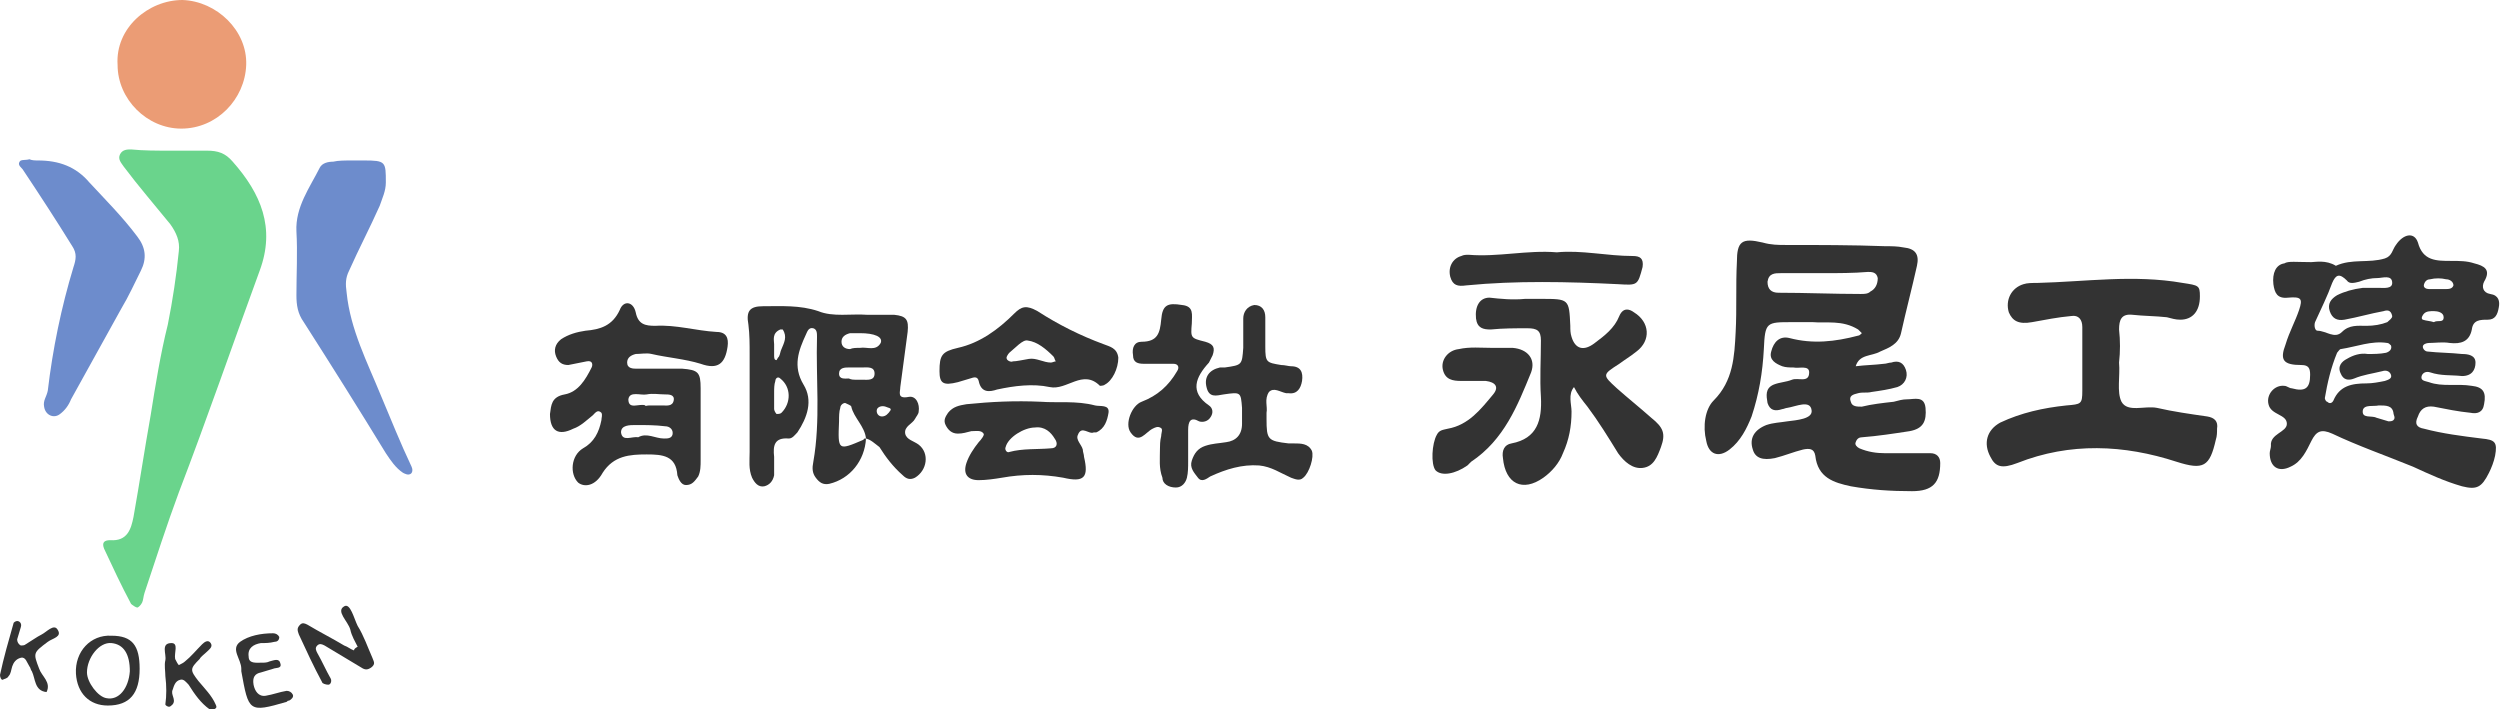
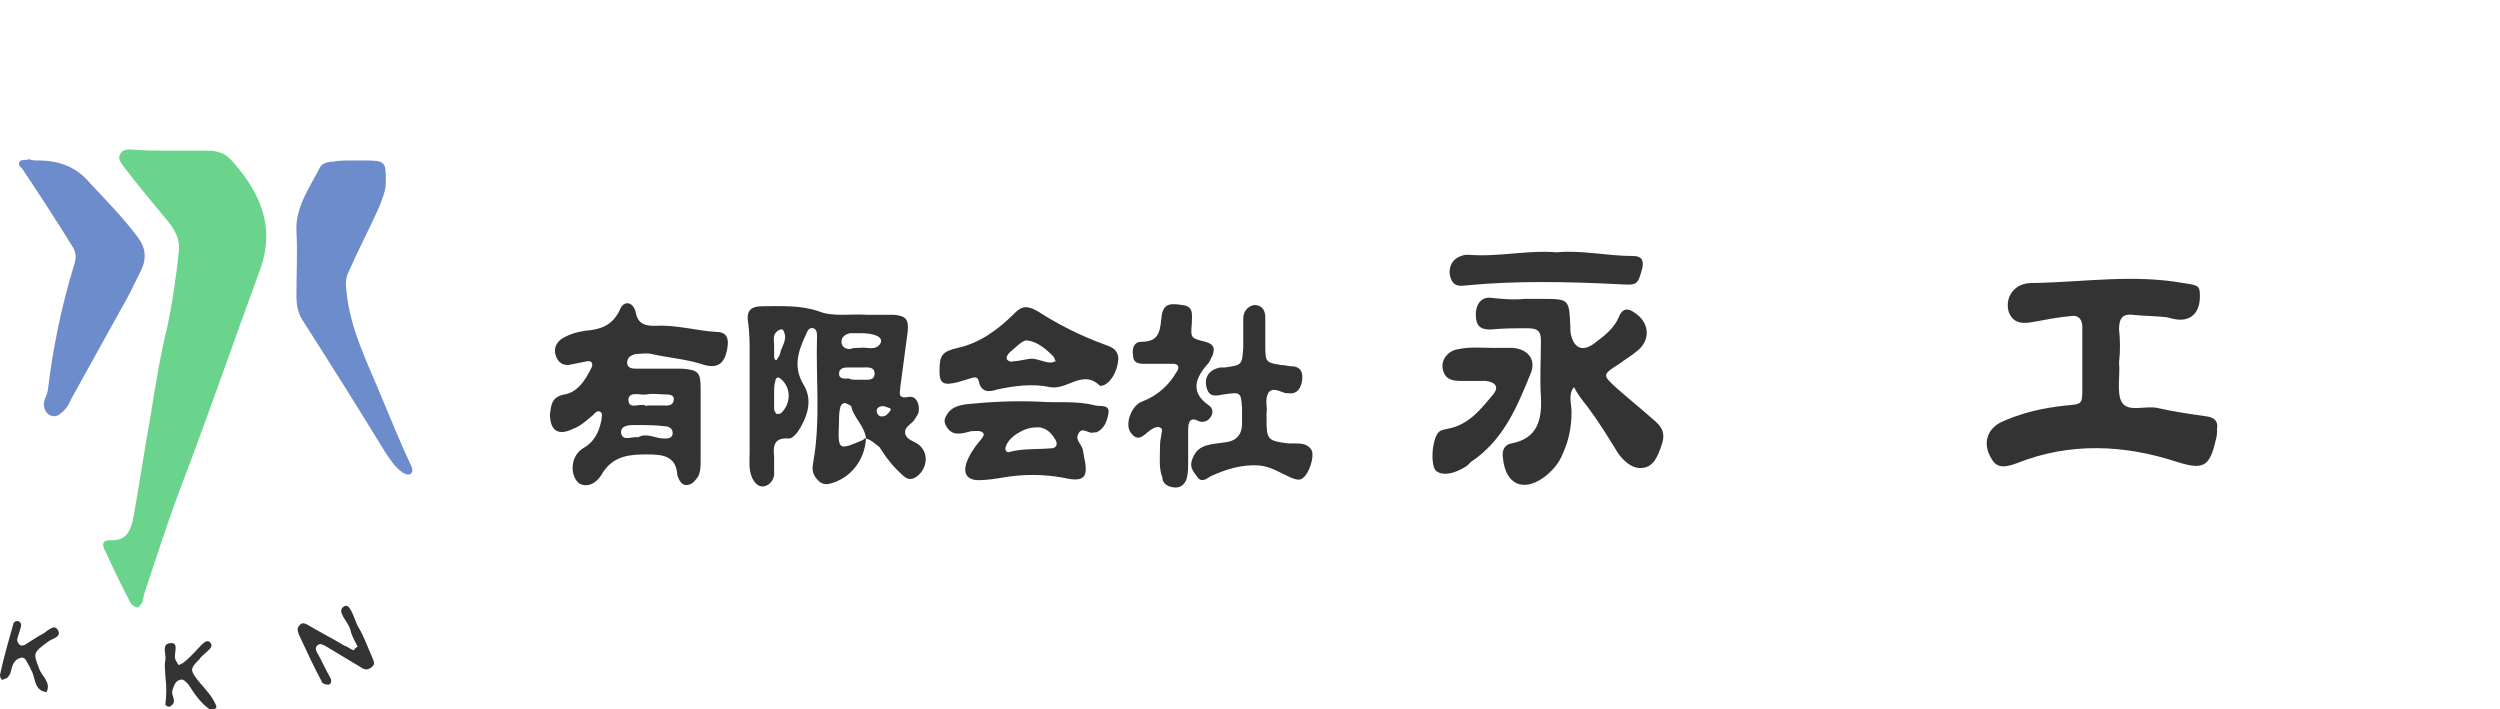
<svg xmlns="http://www.w3.org/2000/svg" version="1.1" id="レイヤー_2" x="0px" y="0px" viewBox="0 0 204.1 57.9" style="enable-background:new 0 0 204.1 57.9;" xml:space="preserve">
  <style type="text/css">
	.st0{fill:#333333;}
	.st1{fill:#6AD48C;}
	.st2{fill:#6D8CCC;}
	.st3{fill:#EB9C75;}
</style>
  <g>
-     <path class="st0" d="M188.7,21.4c0.3,0,1.2-0.2,2,0.3c1.3-0.6,2.7-0.2,4-0.6c0.6-0.2,0.6-0.7,0.9-1.1c0.6-0.9,1.5-1.1,1.8-0.2   c0.4,1.5,1.5,1.5,2.7,1.5c0.7,0,1.3,0,1.9,0.2c0.8,0.2,1.4,0.5,0.8,1.5c-0.2,0.4-0.1,0.9,0.5,1c0.7,0.1,0.8,0.6,0.7,1.1   c-0.1,0.6-0.3,1-0.9,1c-0.6,0-1.2,0-1.3,0.8c-0.2,1-0.9,1.2-1.8,1.1c-0.6-0.1-1.2,0-1.7,0c-0.2,0-0.5,0.1-0.5,0.3   c0,0.2,0.2,0.4,0.4,0.4c0.9,0.1,1.9,0.1,2.8,0.2c0.5,0,1.1,0.1,1.1,0.7c0,0.6-0.3,1.1-1.1,1.1c-0.9-0.1-1.7,0-2.6-0.3   c-0.3-0.1-0.6,0-0.7,0.3c-0.1,0.4,0.3,0.4,0.6,0.5c1.1,0.4,2.3,0.1,3.5,0.3c0.9,0.1,1.2,0.5,1,1.5c-0.1,0.7-0.6,0.8-1.1,0.7   c-1-0.1-2-0.3-3-0.5c-0.7-0.1-1.1,0.2-1.3,0.8c-0.3,0.6-0.1,0.9,0.5,1c1.5,0.4,3.1,0.6,4.7,0.8c1.1,0.1,1.3,0.3,1.1,1.4   c-0.1,0.5-0.3,1-0.5,1.4c-0.6,1.2-1,1.4-2.2,1.1c-1.4-0.4-2.7-1-4-1.6c-2.2-0.9-4.5-1.7-6.6-2.7c-0.9-0.4-1.3-0.2-1.7,0.6   c-0.4,0.8-0.8,1.7-1.7,2.1c-1,0.5-1.7,0-1.7-1.1c0-0.2,0.1-0.4,0.1-0.6c-0.1-1,1.3-1.1,1.3-1.8c0-0.8-1.3-0.7-1.5-1.6   c-0.2-0.8,0.5-1.6,1.3-1.5c0.2,0,0.4,0.2,0.6,0.2c1.1,0.3,1.5,0,1.5-1.1c0-0.5-0.1-0.8-0.7-0.8c-1.5,0-1.8-0.4-1.3-1.7   c0.3-1,0.8-1.9,1.1-2.8c0.3-0.9,0.2-1.1-0.9-1c-0.9,0.1-1.1-0.4-1.2-1.1c-0.1-0.9,0.2-1.6,0.9-1.7   C186.8,21.3,187.5,21.4,188.7,21.4z M195.3,25.8c-0.1-0.5-0.4-0.5-0.7-0.4c-1.1,0.2-2.1,0.5-3.2,0.7c-0.6,0.1-1-0.1-1.2-0.7   c-0.2-0.6,0.1-1,0.6-1.3c0.6-0.3,1.3-0.5,2.1-0.6c0.4,0,0.9,0,1.3,0c0.4,0,1.1,0.1,1.1-0.4c0-0.7-0.8-0.4-1.2-0.4   c-0.5,0-1,0.1-1.5,0.3c-0.4,0.1-0.8,0.2-1-0.1c-0.6-0.6-0.9-0.5-1.2,0.2c-0.4,1.1-0.9,2.1-1.4,3.2c-0.1,0.3,0,0.7,0.2,0.7   c0.7,0,1.4,0.7,2,0.1c0.6-0.6,1.3-0.5,2-0.5c0.6,0,1.2-0.1,1.7-0.3C195.1,26.1,195.3,26,195.3,25.8z M195.2,28.2   c-0.1-0.1-0.2-0.2-0.3-0.2c-1.3-0.2-2.5,0.3-3.8,0.5c-0.1,0-0.2,0.2-0.3,0.3c-0.5,1.2-0.8,2.5-1,3.7c0,0.1,0.1,0.3,0.2,0.3   c0.2,0.2,0.4,0.1,0.5-0.1c0.5-1.2,1.5-1.4,2.7-1.4c0.5,0,1-0.1,1.5-0.2c0.3-0.1,0.6-0.2,0.5-0.5c-0.1-0.3-0.4-0.4-0.7-0.3   c-0.8,0.2-1.6,0.3-2.3,0.6c-0.5,0.2-0.9,0.1-1.1-0.4c-0.3-0.6,0.1-1,0.5-1.2c0.5-0.3,1.1-0.5,1.7-0.4c0.5,0,1,0,1.5-0.1   C195.1,28.7,195.3,28.5,195.2,28.2z M194.2,33.1c-0.4,0.1-1.2-0.1-1.3,0.4c-0.1,0.7,0.7,0.4,1.1,0.6c0.3,0.1,0.7,0.2,1,0.3   c0.1,0,0.3,0,0.4-0.1c0.2-0.2,0-0.4,0-0.6C195.3,33.1,194.8,33.1,194.2,33.1z M199.4,23.6c0.1,0,0.1,0,0.2,0c0.3,0,0.6,0,0.7-0.3   c0-0.3-0.3-0.5-0.6-0.5c-0.4-0.1-0.9-0.1-1.3,0c-0.2,0-0.4,0.1-0.5,0.4c-0.1,0.3,0.2,0.4,0.4,0.4C198.7,23.6,199.1,23.6,199.4,23.6   z M198.7,26.3c0.3-0.2,0.8,0.1,0.8-0.4c0-0.4-0.5-0.5-0.8-0.5c-0.3,0-0.6,0-0.8,0.2c-0.1,0.1-0.3,0.4-0.1,0.5   C198.1,26.2,198.4,26.2,198.7,26.3z" />
-     <path class="st0" d="M148,26.3c-0.7,0-1.2,0-1.7,0c-2.1,0-2.2,0-2.3,2.2c-0.1,1.9-0.4,3.7-1,5.5c-0.4,1-0.9,2-1.8,2.7   c-0.9,0.7-1.7,0.4-1.9-0.7c-0.3-1.2-0.1-2.6,0.6-3.3c1.6-1.6,1.7-3.6,1.8-5.6c0.1-1.9,0-3.8,0.1-5.7c0-1.7,0.4-2,2.1-1.6   c0.7,0.2,1.3,0.2,1.9,0.2c2.7,0,5.4,0,8.1,0.1c0.5,0,1,0,1.5,0.1c1,0.1,1.3,0.6,1.1,1.5c-0.4,1.8-0.9,3.7-1.3,5.5   c-0.2,0.9-1,1.2-1.7,1.5c-0.7,0.4-1.7,0.2-2,1.2c0.8-0.1,1.5-0.1,2.3-0.2c0.2,0,0.4-0.1,0.6-0.1c0.6-0.2,1,0,1.2,0.6   c0.2,0.6-0.1,1.2-0.7,1.4c-0.7,0.2-1.4,0.3-2.1,0.4c-0.4,0.1-0.7,0-1.1,0.1c-0.4,0.1-0.8,0.2-0.6,0.7c0.1,0.4,0.5,0.4,0.9,0.4   c0.8-0.2,1.7-0.3,2.6-0.4c0.4-0.1,0.7-0.2,1.1-0.2c0.6,0,1.4-0.3,1.5,0.7c0.1,1.1-0.2,1.7-1.3,1.9c-1.3,0.2-2.6,0.4-3.9,0.5   c-0.2,0-0.4,0.1-0.5,0.4c-0.1,0.2,0.1,0.4,0.3,0.5c0.7,0.3,1.4,0.4,2.1,0.4c1.2,0,2.5,0,3.7,0c0.5,0,0.8,0.3,0.8,0.8   c0,1.6-0.6,2.3-2.3,2.3c-1.7,0-3.3-0.1-5-0.4c-1.4-0.3-2.7-0.7-2.9-2.5c-0.1-0.6-0.5-0.6-1-0.5c-0.8,0.2-1.5,0.5-2.3,0.7   c-1,0.2-1.6,0-1.8-0.7c-0.3-0.9,0.1-1.6,1.1-2c0.6-0.2,1.1-0.2,1.7-0.3c0.8-0.1,2.1-0.2,2-0.9c-0.1-0.9-1.3-0.3-2-0.2   c-0.1,0-0.3,0.1-0.4,0.1c-0.6,0.2-1,0.1-1.2-0.5c-0.1-0.6-0.2-1.2,0.5-1.5c0.5-0.2,1-0.2,1.5-0.4c0.5-0.2,1.4,0.3,1.4-0.6   c0-0.6-0.8-0.3-1.3-0.4c-0.3,0-0.6,0-0.9-0.1c-0.5-0.2-1.1-0.5-0.9-1.2c0.2-0.8,0.7-1.3,1.5-1.1c1.9,0.5,3.7,0.3,5.6-0.2   c0.1,0,0.2-0.1,0.3-0.2c-0.1-0.1-0.2-0.2-0.3-0.3C150.4,26.1,149.1,26.4,148,26.3z M148.9,22.3C148.9,22.3,148.9,22.3,148.9,22.3   c-1.2,0-2.3,0-3.5,0c-0.5,0-1,0-1.1,0.7c0,0.6,0.3,0.9,0.9,0.9c2.2,0,4.5,0.1,6.7,0.1c0.3,0,0.6,0,0.8-0.2c0.4-0.2,0.6-0.6,0.6-1.1   c-0.1-0.5-0.5-0.5-0.8-0.5C151.3,22.3,150.1,22.3,148.9,22.3z" />
    <path class="st1" d="M13.9,12.3c1,0,2,0,3,0c0.9,0,1.5,0.2,2.1,0.9c2.3,2.6,3.5,5.4,2.2,8.9c-2.2,6-4.3,12.1-6.6,18.1   c-1,2.7-1.9,5.5-2.8,8.2c-0.1,0.3-0.1,0.6-0.2,0.8c-0.1,0.2-0.3,0.4-0.4,0.4c-0.1,0-0.4-0.2-0.5-0.3c-0.8-1.5-1.5-3-2.2-4.5   c-0.2-0.5,0-0.7,0.5-0.7c1.4,0.1,1.7-0.9,1.9-1.9c0.5-2.8,0.9-5.5,1.4-8.3c0.4-2.5,0.8-5,1.4-7.4c0.4-2,0.7-4,0.9-6   c0.1-0.8-0.2-1.5-0.7-2.2c-1.3-1.6-2.6-3.1-3.8-4.7c-0.2-0.3-0.5-0.6-0.3-1c0.2-0.4,0.6-0.4,0.9-0.4C11.7,12.3,12.8,12.3,13.9,12.3   C13.9,12.3,13.9,12.3,13.9,12.3z" />
    <path class="st0" d="M173,29.6c0.1,1.1-0.2,2.4,0.2,3.2c0.5,0.9,1.9,0.3,2.9,0.5c1.3,0.3,2.7,0.5,4.1,0.7c0.6,0.1,0.9,0.4,0.8,1   c0,0.3,0,0.6-0.1,0.9c-0.5,2.2-1,2.5-3.2,1.8c-4.3-1.4-8.7-1.6-13,0.1c-1.3,0.5-1.8,0.3-2.2-0.5c-0.6-1.1-0.3-2.2,0.8-2.8   c1.7-0.8,3.5-1.2,5.4-1.4c1.2-0.1,1.3-0.1,1.3-1.2c0-1.7,0-3.5,0-5.2c0-0.6-0.3-1-0.9-0.9c-1.1,0.1-2.1,0.3-3.2,0.5   c-1.1,0.2-1.6-0.1-1.9-0.8c-0.3-1,0.2-2,1.2-2.3c0.3-0.1,0.7-0.1,1.1-0.1c4-0.1,7.9-0.7,11.9,0c1.3,0.2,1.4,0.2,1.4,1.1   c0,1.2-0.6,1.9-1.6,1.9c-0.4,0-0.7-0.1-1.1-0.2c-0.9-0.1-1.9-0.1-2.8-0.2c-0.9-0.1-1.1,0.4-1.1,1.2C173.1,27.8,173.1,28.7,173,29.6   C173.1,29.6,173.1,29.6,173,29.6z" />
    <path class="st0" d="M70.7,35.8c-0.1,1.8-1.3,3.3-3,3.7c-0.5,0.1-0.8-0.1-1.1-0.5c-0.3-0.4-0.3-0.8-0.2-1.3   c0.6-3.4,0.2-6.8,0.3-10.2c0-0.3,0-0.6-0.3-0.7c-0.4-0.1-0.5,0.3-0.6,0.5c-0.6,1.3-1.1,2.6-0.2,4.1c0.8,1.3,0.3,2.7-0.5,3.9   c-0.2,0.2-0.4,0.5-0.7,0.5c-1.2-0.1-1.3,0.6-1.2,1.5c0,0.5,0,1,0,1.5c-0.1,0.5-0.4,0.8-0.8,0.9c-0.5,0.1-0.8-0.3-1-0.7   c-0.3-0.7-0.2-1.4-0.2-2.1c0-2.7,0-5.4,0-8c0-0.8,0-1.6-0.1-2.4c-0.2-1.1,0.1-1.5,1.2-1.5c1.5,0,3-0.1,4.5,0.4   c1.2,0.5,2.7,0.2,4,0.3c0.7,0,1.5,0,2.2,0c1,0.1,1.2,0.4,1.1,1.4c-0.2,1.5-0.4,3-0.6,4.5c0,0.4-0.3,1,0.7,0.8   c0.6-0.1,0.9,0.6,0.8,1.2c0,0.2-0.2,0.4-0.3,0.6c-0.2,0.4-0.9,0.6-0.8,1.2c0.1,0.5,0.7,0.6,1.1,0.9c0.9,0.7,0.7,2.1-0.3,2.7   c-0.4,0.2-0.7,0.1-1-0.2c-0.8-0.7-1.4-1.5-1.9-2.3C71.4,36.2,71.1,35.9,70.7,35.8c-0.1-1-1-1.7-1.2-2.6c0-0.1-0.3-0.2-0.5-0.3   c-0.2,0-0.4,0.2-0.4,0.4c-0.1,0.3-0.1,0.7-0.1,1.1c-0.1,2.4-0.1,2.4,2,1.5C70.5,35.8,70.6,35.8,70.7,35.8z M70.2,28.4   c0.6-0.1,1.3,0.3,1.7-0.4c0.2-0.5-0.5-0.8-1.7-0.8c-0.3,0-0.6,0-0.8,0c-0.4,0.1-0.7,0.3-0.7,0.7c0,0.4,0.3,0.6,0.7,0.6   C69.6,28.4,69.9,28.4,70.2,28.4z M63.2,32.1C63.2,32.1,63.2,32.1,63.2,32.1c0,0.4,0,0.9,0,1.3c0,0.1,0.1,0.3,0.2,0.4   c0.1,0,0.3,0,0.4-0.1c0.8-0.8,0.8-2.1-0.1-2.8c-0.2-0.2-0.4,0-0.4,0.2C63.2,31.4,63.2,31.7,63.2,32.1z M69.8,31   C69.8,31,69.8,31,69.8,31c0.2,0,0.4,0,0.6,0c0.4,0,1,0.1,1-0.5c0-0.6-0.6-0.5-1-0.5c-0.4,0-0.7,0-1.1,0c-0.3,0-0.8,0-0.8,0.5   c0,0.5,0.5,0.4,0.8,0.4C69.5,31,69.7,31,69.8,31z M63.2,28.1c0,0.5,0,0.7,0,0.9c0,0.2,0,0.4,0.2,0.4c0,0,0.1-0.2,0.2-0.3   c0.1-0.2,0.1-0.4,0.2-0.6c0.2-0.5,0.5-1,0.1-1.6c0,0-0.1,0-0.2,0C63,27.2,63.2,27.8,63.2,28.1z M72.7,33.5c0.1-0.2-0.2-0.2-0.4-0.3   c-0.3-0.1-0.6,0-0.7,0.2C71.5,33.7,71.7,34,72,34C72.3,34,72.5,33.8,72.7,33.5z" />
    <path class="st0" d="M44.9,33.8c0.1-0.7,0.1-1.4,1.2-1.6c1.1-0.2,1.7-1.2,2.2-2.2c0.1-0.2,0.1-0.6-0.4-0.5c-0.5,0.1-1,0.2-1.5,0.3   c-0.5,0-0.8-0.2-1-0.7c-0.2-0.5-0.1-1,0.4-1.4c0.6-0.4,1.3-0.6,2-0.7c1.2-0.1,2.2-0.4,2.8-1.7c0.3-0.8,1.1-0.7,1.3,0.2   c0.2,1,0.8,1.1,1.6,1.1c1.7-0.1,3.3,0.4,5,0.5c0.8,0,1,0.5,0.9,1.2c-0.2,1.4-0.8,1.9-2.2,1.4c-1.3-0.4-2.7-0.5-4-0.8   c-0.4-0.1-0.9,0-1.3,0c-0.4,0.1-0.7,0.3-0.7,0.7c0,0.5,0.5,0.5,0.8,0.5c1.2,0,2.5,0,3.7,0c1.3,0.1,1.5,0.3,1.5,1.6c0,2,0,3.9,0,5.9   c0,0.4,0,0.9-0.2,1.3c-0.3,0.4-0.5,0.7-1,0.7c-0.4,0-0.6-0.5-0.7-0.8c-0.1-1.6-1.2-1.7-2.5-1.7c-1.4,0-2.7,0.1-3.6,1.5   c-0.6,1.1-1.5,1.2-2,0.8c-0.7-0.7-0.6-2.2,0.4-2.8c0.9-0.5,1.3-1.3,1.5-2.3c0-0.2,0.1-0.4,0-0.6c-0.3-0.3-0.5,0-0.7,0.2   c-0.5,0.4-1,0.9-1.6,1.1C45.6,35.6,44.9,35.2,44.9,33.8z M52.1,35.7c0.7-0.4,1.4,0.1,2.1,0.1c0.3,0,0.6,0,0.7-0.3   c0.1-0.4-0.2-0.7-0.6-0.7c-0.8-0.1-1.6-0.1-2.4-0.1c-0.5,0-1.2,0-1.2,0.6C50.8,36.1,51.6,35.6,52.1,35.7z M53,33.1   C53,33.1,53,33.2,53,33.1c0.4,0,0.7,0,1.1,0c0.3,0,0.8,0.1,0.9-0.4c0.1-0.5-0.4-0.5-0.7-0.5c-0.5,0-1-0.1-1.5,0   c-0.5,0.1-1.4-0.3-1.5,0.4c0,0.9,0.9,0.3,1.4,0.5C52.6,33.2,52.8,33.1,53,33.1z" />
    <path class="st0" d="M124.5,24.4c0.4,0,0.9,0,1.3,0c2.3,0,2.3,0,2.4,2.2c0,0.3,0,0.6,0.1,0.9c0.3,1,1,1.2,1.9,0.5   c0.8-0.6,1.6-1.2,2-2.2c0.3-0.7,0.8-0.6,1.2-0.3c1.3,0.8,1.4,2.3,0.2,3.2c-0.5,0.4-1,0.7-1.4,1c-1.4,0.9-1.4,0.9-0.2,2   c0.9,0.8,1.9,1.6,2.8,2.4c1,0.8,1.2,1.3,0.8,2.4c-0.3,0.8-0.6,1.6-1.5,1.7c-0.8,0.1-1.5-0.5-2-1.2c-0.8-1.3-1.6-2.6-2.5-3.8   c-0.4-0.5-0.8-1-1.1-1.6c-0.5,0.6-0.2,1.4-0.2,2c0,1.2-0.2,2.3-0.7,3.4c-0.3,0.8-0.9,1.5-1.6,2c-1.7,1.2-3.1,0.5-3.3-1.6   c-0.1-0.6,0.1-1.1,0.7-1.2c2.1-0.4,2.5-1.9,2.4-3.8c-0.1-1.5,0-3,0-4.6c0-0.8-0.3-1-1.1-1c-1,0-2,0-3,0.1c-0.6,0-1.1-0.1-1.2-0.9   c-0.1-1,0.3-1.7,1.1-1.7C122.5,24.4,123.5,24.5,124.5,24.4C124.5,24.5,124.5,24.4,124.5,24.4z" />
    <path class="st2" d="M28.8,13.1c0.3,0,0.6,0,0.9,0c1.8,0,1.8,0.1,1.8,1.8c0,0.7-0.3,1.3-0.5,1.9c-0.8,1.8-1.7,3.5-2.5,5.3   c-0.3,0.6-0.3,1.1-0.2,1.8c0.3,3,1.7,5.7,2.8,8.4c0.8,1.9,1.6,3.9,2.5,5.8c0.1,0.2,0.1,0.5-0.1,0.6c-0.2,0.1-0.4,0-0.6-0.1   c-0.6-0.4-1-1-1.4-1.6c-2.2-3.6-4.4-7.1-6.7-10.7c-0.5-0.7-0.6-1.4-0.6-2.2c0-1.7,0.1-3.5,0-5.2c-0.1-2,1.1-3.6,1.9-5.2   c0.2-0.4,0.7-0.5,1.1-0.5C27.6,13.1,28.2,13.1,28.8,13.1C28.8,13.1,28.8,13.1,28.8,13.1z" />
    <path class="st2" d="M3.1,13.1c1.7,0,3.1,0.5,4.2,1.8c1.3,1.4,2.7,2.8,3.9,4.4c0.7,0.9,0.8,1.8,0.3,2.8c-0.5,1-1,2.1-1.6,3.1   c-1.4,2.5-2.7,4.9-4.1,7.4c-0.2,0.5-0.5,0.9-0.9,1.2c-0.5,0.4-1.2,0.1-1.3-0.6c-0.1-0.5,0.2-0.8,0.3-1.3c0.4-3.4,1.1-6.8,2.1-10.1   c0.2-0.6,0.3-1.1-0.1-1.7c-1.3-2.1-2.6-4.1-4-6.2c-0.1-0.2-0.5-0.4-0.3-0.7c0.1-0.2,0.5-0.1,0.8-0.2C2.6,13.1,2.9,13.1,3.1,13.1z" />
-     <path class="st3" d="M9.6,5.3c-0.2-3,2.5-5.3,5.3-5.3c2.8,0.1,5.3,2.5,5.2,5.3c-0.1,2.8-2.4,5.2-5.3,5.2C12,10.5,9.6,8.1,9.6,5.3z" />
    <path class="st0" d="M85,32.8c1.3,0.1,2.9-0.1,4.4,0.3c0.4,0.1,1.2-0.1,1.1,0.6c-0.1,0.6-0.3,1.3-1,1.6c-0.1,0-0.1,0-0.2,0   c-0.4,0.2-1-0.6-1.3,0.2c-0.2,0.4,0.3,0.8,0.4,1.2c0,0.2,0.1,0.4,0.1,0.6c0.4,1.7,0,2.1-1.7,1.7c-1.7-0.3-3.3-0.3-5,0   c-0.6,0.1-1.3,0.2-1.9,0.2c-0.9,0-1.3-0.5-1-1.4c0.2-0.6,0.6-1.2,1-1.7c0.2-0.2,0.5-0.6,0.4-0.7c-0.2-0.3-0.6-0.2-1-0.2   c-0.4,0.1-0.7,0.2-1.1,0.2c-0.5,0-0.8-0.3-1-0.7c-0.2-0.4,0-0.7,0.2-1c0.4-0.5,0.9-0.6,1.5-0.7C80.9,32.8,82.8,32.7,85,32.8z    M84.5,34.9c-0.9,0-2.2,0.8-2.4,1.6c-0.1,0.2,0.1,0.5,0.3,0.4c1.1-0.3,2.3-0.2,3.4-0.3c0.5,0,0.6-0.4,0.3-0.8   C85.8,35.3,85.3,34.8,84.5,34.9z" />
    <path class="st0" d="M76.7,30.3c0-1.3,0.2-1.6,1.5-1.9c1.8-0.4,3.3-1.5,4.6-2.8c0.6-0.6,1-0.7,1.9-0.2c1.7,1.1,3.5,2,5.4,2.7   c0.5,0.2,1.1,0.3,1.2,1.1c0,0.9-0.5,1.9-1.1,2.2c-0.1,0.1-0.4,0.1-0.4,0.1c-1.4-1.4-2.7,0.4-4.1,0.1c-1.4-0.3-2.9-0.1-4.3,0.2   c-0.6,0.2-1.3,0.3-1.5-0.7c-0.1-0.4-0.4-0.3-0.7-0.2c-0.3,0.1-0.7,0.2-1,0.3C77,31.5,76.7,31.3,76.7,30.3z M84,29.3   c0.6-0.1,1.2,0.3,1.8,0.3c0.1,0,0.3-0.1,0.4-0.1c-0.1-0.1-0.1-0.3-0.2-0.4c-0.6-0.6-1.3-1.2-2.1-1.3c-0.4-0.1-1,0.6-1.5,1   c-0.1,0.1-0.3,0.4-0.2,0.5c0,0.1,0.3,0.3,0.5,0.2C83,29.5,83.4,29.4,84,29.3z" />
    <path class="st0" d="M103.4,33.7c0,0.2,0,0.3,0,0.5c0,1.7,0.1,1.8,1.8,2c0.1,0,0.3,0,0.4,0c0.6,0,1.2,0,1.5,0.6   c0.2,0.5-0.2,1.8-0.7,2.2c-0.3,0.3-0.7,0.1-1,0c-0.9-0.4-1.6-0.9-2.6-1c-1.4-0.1-2.7,0.3-4,0.9c-0.3,0.2-0.7,0.5-1,0.1   c-0.3-0.4-0.7-0.8-0.5-1.4c0.2-0.6,0.5-1,1.1-1.2c0.6-0.2,1.1-0.2,1.7-0.3c0.8-0.1,1.3-0.6,1.3-1.5c0-0.4,0-0.9,0-1.3   c-0.1-1.3-0.1-1.3-1.5-1.1c-0.6,0.1-1.2,0.3-1.4-0.6c-0.2-0.8,0.2-1.4,1.1-1.6c0.1,0,0.3,0,0.4,0c1.4-0.2,1.4-0.2,1.5-1.6   c0-0.8,0-1.6,0-2.4c0-0.5,0.3-1,0.9-1.1c0.6,0,0.9,0.4,0.9,1c0,0.8,0,1.6,0,2.4c0,1.3,0.1,1.3,1.3,1.5c0.3,0,0.6,0.1,0.8,0.1   c0.8,0,1,0.5,0.9,1.2c-0.1,0.6-0.4,1.1-1.1,1c-0.1,0-0.1,0-0.2,0c-0.5-0.1-1-0.5-1.4-0.1C103.2,32.6,103.5,33.2,103.4,33.7z" />
    <path class="st0" d="M94.7,36.6c0-0.2,0-0.6,0.1-1c0-0.3,0.2-0.6-0.1-0.7c-0.2-0.1-0.4,0-0.6,0.1c-0.6,0.3-1.1,1.3-1.8,0.3   c-0.5-0.7,0.1-2.2,0.9-2.5c1.3-0.5,2.2-1.3,2.9-2.5c0.2-0.3,0.1-0.6-0.3-0.6c-0.8,0-1.6,0-2.4,0c-0.5,0-0.9-0.1-0.9-0.7   c-0.1-0.6,0.1-1.1,0.7-1.1c1.3,0,1.5-0.7,1.6-1.8c0.1-1.2,0.5-1.4,1.7-1.2c1,0.1,0.8,0.8,0.8,1.5c-0.1,1.2-0.1,1.2,1.1,1.5   c0.7,0.2,0.8,0.5,0.6,1.1c-0.1,0.2-0.2,0.4-0.3,0.6c-1.1,1.2-1.6,2.4,0,3.5c0.3,0.2,0.4,0.6,0.1,1c-0.2,0.3-0.6,0.4-0.9,0.3   c-0.7-0.4-0.9,0-0.9,0.7c0,0.9,0,1.7,0,2.6c0,0.4,0,0.9-0.1,1.3c-0.1,0.4-0.4,0.8-0.9,0.8c-0.6,0-1.1-0.3-1.1-0.8   C94.6,38.2,94.7,37.5,94.7,36.6z" />
    <path class="st0" d="M121.8,28.4c0.6,0,1.2,0,1.7,0c1.2,0.1,1.9,0.9,1.5,2c-1.1,2.7-2.2,5.5-4.9,7.3c-0.1,0.1-0.2,0.2-0.3,0.3   c-1,0.7-2.1,0.9-2.6,0.4c-0.4-0.5-0.3-2.2,0.1-2.9c0.2-0.4,0.5-0.4,0.9-0.5c1.7-0.3,2.7-1.6,3.7-2.8c0.5-0.6,0.2-1-0.6-1.1   c-0.7,0-1.3,0-2,0c-0.7,0-1.3-0.1-1.5-0.9c-0.2-0.8,0.4-1.6,1.3-1.7C120,28.3,120.9,28.4,121.8,28.4   C121.8,28.4,121.8,28.4,121.8,28.4z" />
    <path class="st0" d="M127.1,20.6c2-0.2,4.1,0.3,6.2,0.3c0.6,0,0.9,0.2,0.8,0.9c-0.4,1.5-0.4,1.5-2,1.4c-4.1-0.2-8.3-0.3-12.4,0.1   c-0.7,0.1-1.1,0-1.3-0.7c-0.2-0.8,0.2-1.5,0.9-1.7c0.2-0.1,0.4-0.1,0.6-0.1C122.3,21,124.7,20.4,127.1,20.6z" />
    <path class="st0" d="M29.2,52.8c-0.2-0.4-0.5-0.9-0.6-1.4c-0.2-0.7-1.2-1.5-0.5-1.9c0.5-0.3,0.8,1,1.1,1.6c0.5,0.8,0.8,1.7,1.2,2.6   c0.1,0.3,0.3,0.5-0.1,0.8c-0.3,0.2-0.5,0.2-0.8,0c-1-0.6-2-1.2-3-1.8c-0.2-0.1-0.4-0.2-0.6,0c-0.2,0.2-0.1,0.4,0,0.6   c0.4,0.7,0.7,1.4,1.1,2.1c0.1,0.2,0,0.5-0.2,0.5c-0.2,0-0.5-0.1-0.5-0.2c-0.7-1.3-1.3-2.6-1.9-3.9c-0.1-0.3-0.2-0.5,0.1-0.8   c0.2-0.2,0.4-0.1,0.6,0c1,0.6,2,1.1,3,1.7c0.3,0.1,0.5,0.3,0.8,0.4C28.9,53,29,52.9,29.2,52.8z" />
-     <path class="st0" d="M11.4,54.6c0,2-0.8,3-2.6,3c-1.5,0-2.5-1-2.6-2.6c-0.1-1.8,1.2-3.2,2.9-3.1C10.8,51.9,11.4,52.7,11.4,54.6z    M10.6,54.8c0-1.4-0.5-2.2-1.5-2.3c-1-0.1-2,1.2-2,2.4c0,0.8,0.9,2,1.6,2.1C9.7,57.2,10.5,56.2,10.6,54.8z" />
-     <path class="st0" d="M21.4,54.1c0.2,0,0.4,0,0.6-0.1c0.4-0.1,0.8-0.3,0.9,0.2c0.1,0.4-0.4,0.3-0.6,0.4c-0.3,0.1-0.7,0.2-1,0.3   c-0.5,0.1-0.7,0.4-0.6,1c0.1,0.5,0.4,1,1,0.9c0.6-0.1,1.1-0.3,1.7-0.4c0.2,0,0.4,0.1,0.5,0.3c0.1,0.2-0.1,0.4-0.3,0.5   c-0.1,0-0.1,0-0.2,0.1c-3.1,0.9-3.1,0.8-3.7-2.5c0-0.1,0-0.1,0-0.2c0-0.8-0.9-1.6-0.1-2.2c0.7-0.5,1.7-0.7,2.7-0.7   c0.2,0,0.4,0.1,0.5,0.3c0,0.3-0.2,0.4-0.4,0.4c-0.4,0.1-0.7,0.1-1.1,0.1c-0.6,0.1-1.1,0.4-1,1.1C20.3,54.2,20.9,54.1,21.4,54.1z" />
    <path class="st0" d="M13.5,55.2c0-0.4-0.1-0.9,0-1.3c0.1-0.5-0.4-1.4,0.5-1.4c0.6,0,0.2,0.8,0.3,1.3c0.1,0.2,0.2,0.4,0.3,0.5   c0.2-0.1,0.4-0.2,0.5-0.3c0.5-0.4,0.9-0.9,1.4-1.4c0.2-0.2,0.5-0.4,0.7-0.1c0.2,0.3-0.1,0.5-0.3,0.7c-0.2,0.2-0.5,0.4-0.6,0.6   c-0.8,0.8-0.8,0.9-0.1,1.8c0.5,0.6,1.1,1.2,1.4,1.9c0.1,0.2,0.1,0.3-0.1,0.4c-0.1,0-0.3,0.1-0.4,0c-0.7-0.5-1.2-1.2-1.7-2   c-0.2-0.2-0.4-0.5-0.7-0.4c-0.4,0.1-0.5,0.5-0.6,0.8c-0.2,0.4,0.3,0.8,0,1.2c-0.1,0.1-0.2,0.2-0.3,0.2c-0.1,0-0.3-0.1-0.3-0.2   C13.6,56.8,13.6,56,13.5,55.2C13.6,55.2,13.5,55.2,13.5,55.2z" />
    <path class="st0" d="M1.7,52.7c0.1,0,0.3,0,0.4-0.1C2.6,52.3,3,52,3.4,51.8c0.4-0.2,1-0.9,1.3-0.4c0.4,0.6-0.4,0.7-0.8,1   c-1.2,0.9-1.2,0.9-0.7,2.2c0.2,0.6,1,1.1,0.6,1.9c-1-0.1-0.9-1.1-1.2-1.7c-0.1-0.1-0.1-0.3-0.2-0.4c-0.2-0.3-0.3-0.8-0.7-0.7   c-0.4,0.1-0.6,0.4-0.7,0.7c-0.1,0.3-0.1,0.6-0.3,0.8c-0.1,0.2-0.3,0.2-0.5,0.3C0.1,55.5,0,55.3,0,55.1c0.3-1.4,0.7-2.8,1.1-4.2   c0-0.1,0.2-0.2,0.3-0.2c0.2,0,0.4,0.2,0.3,0.5c-0.1,0.3-0.2,0.7-0.3,1C1.4,52.4,1.5,52.6,1.7,52.7z" />
  </g>
</svg>